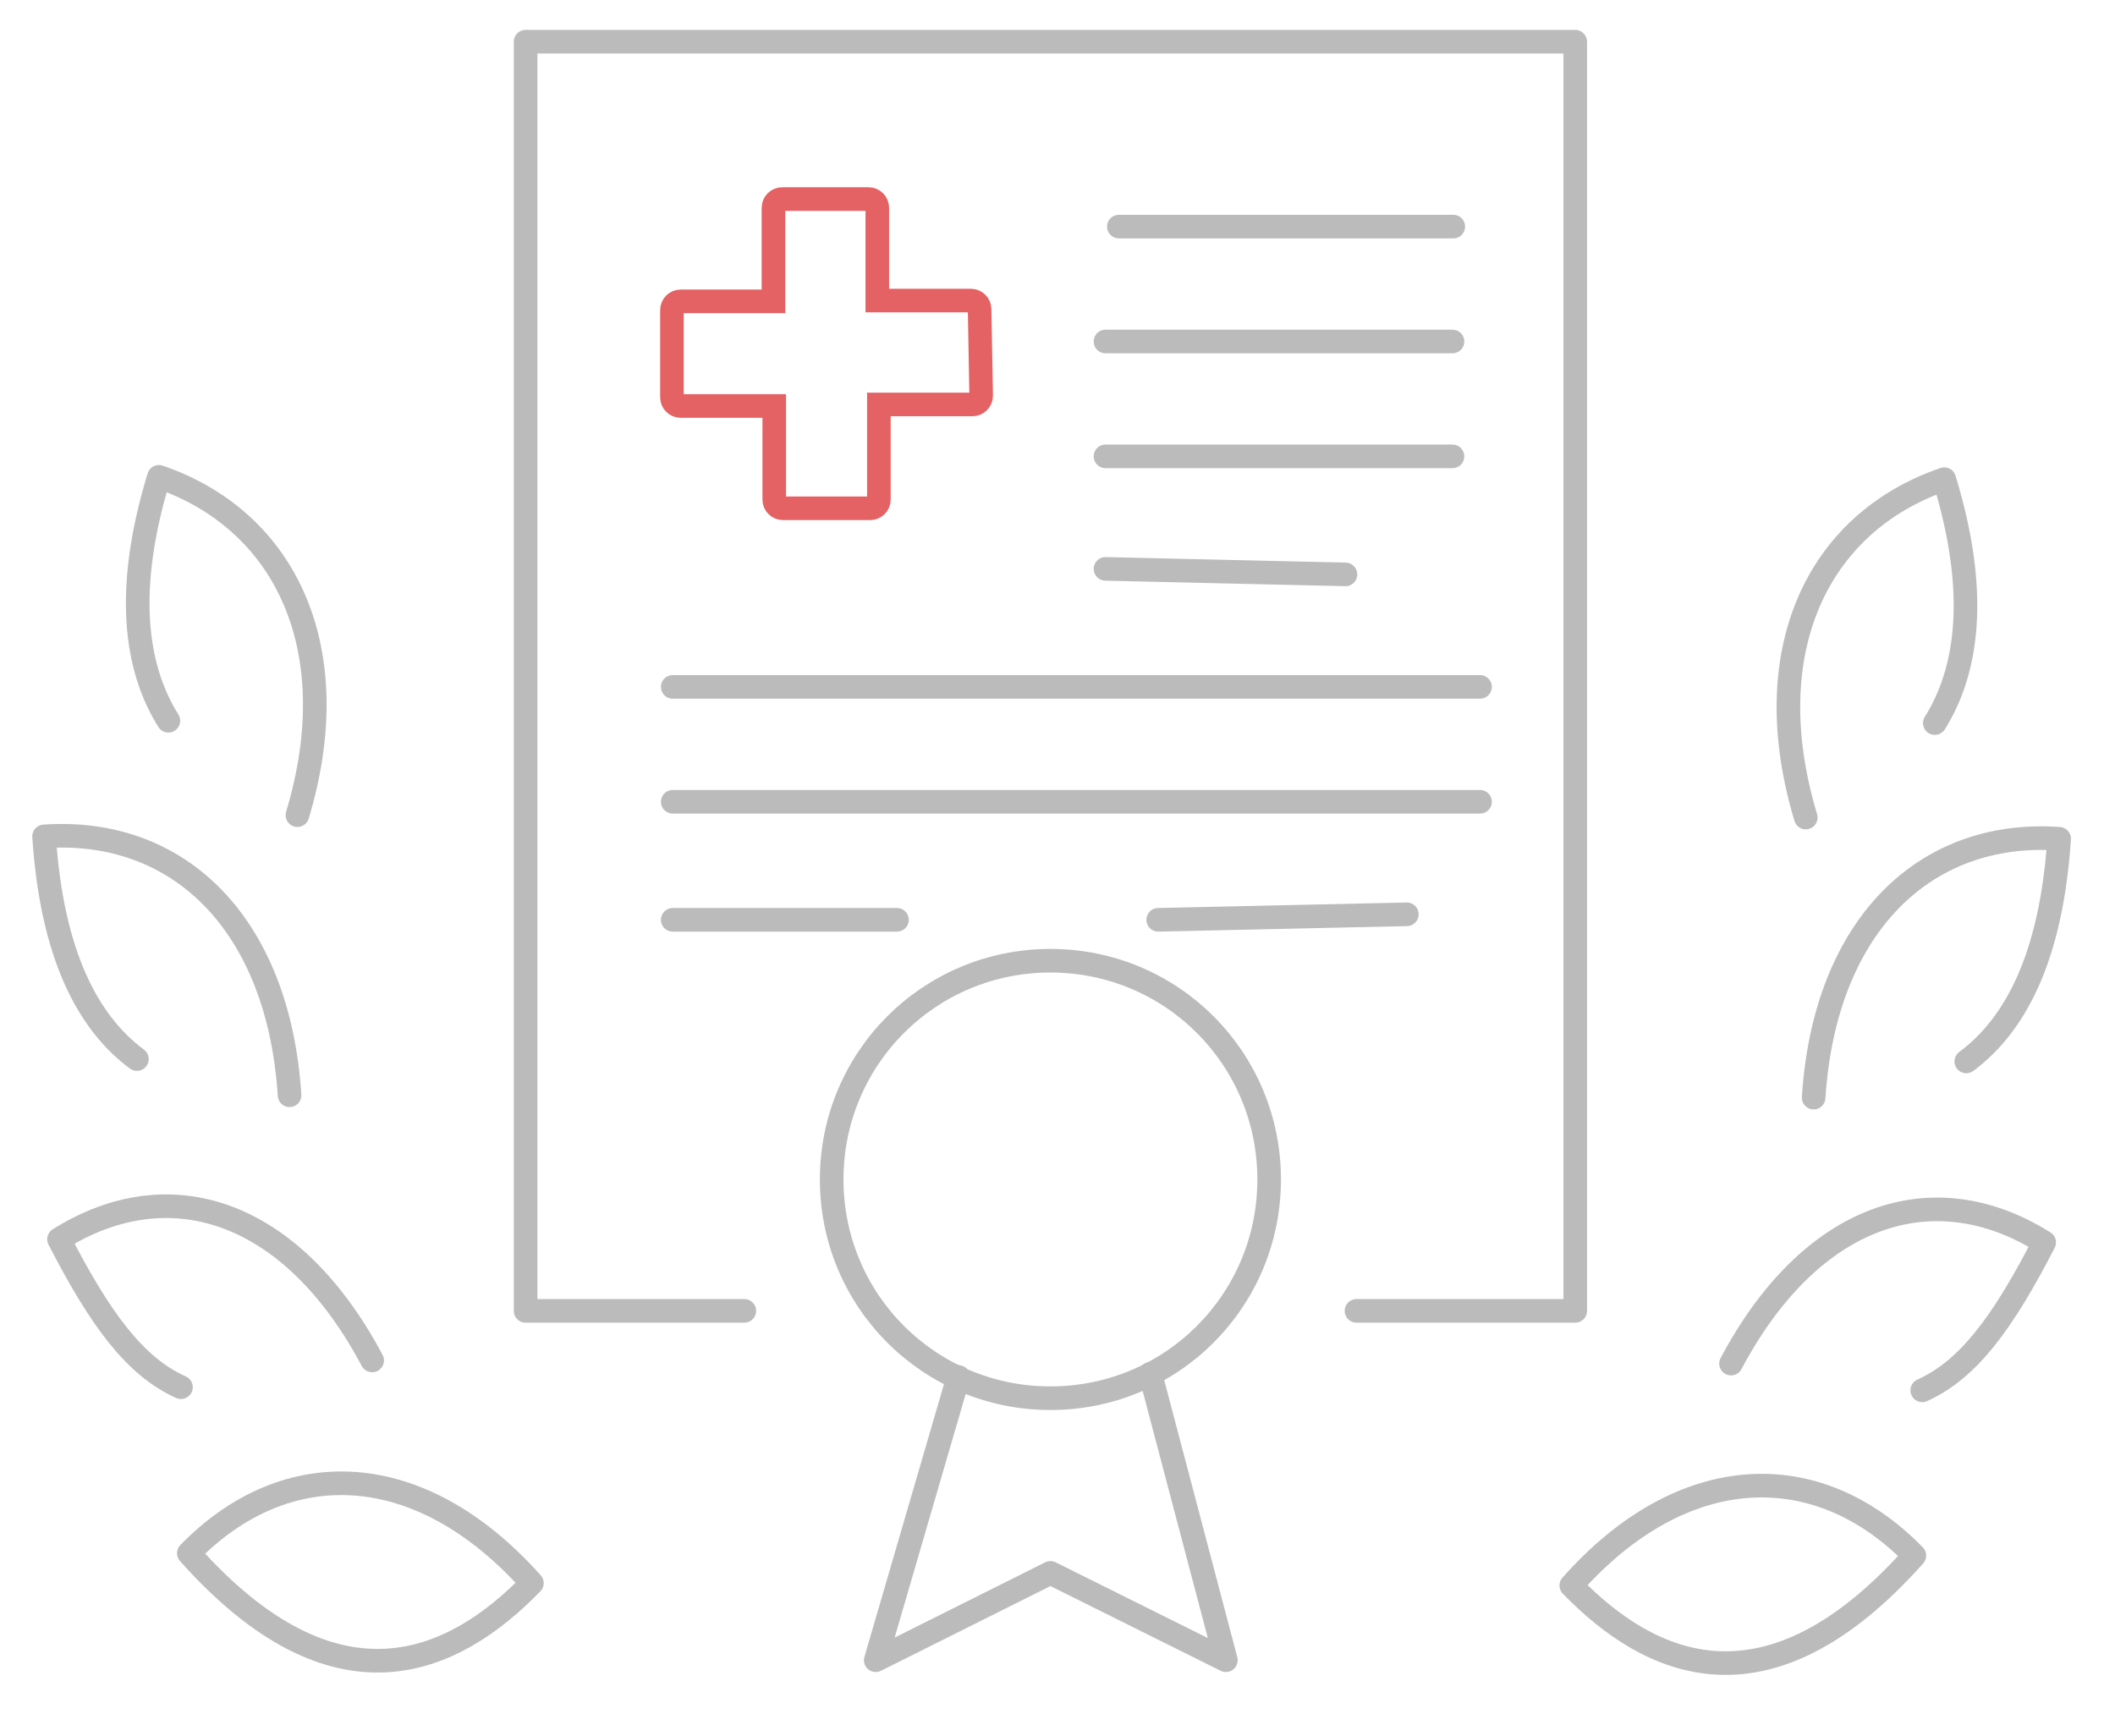
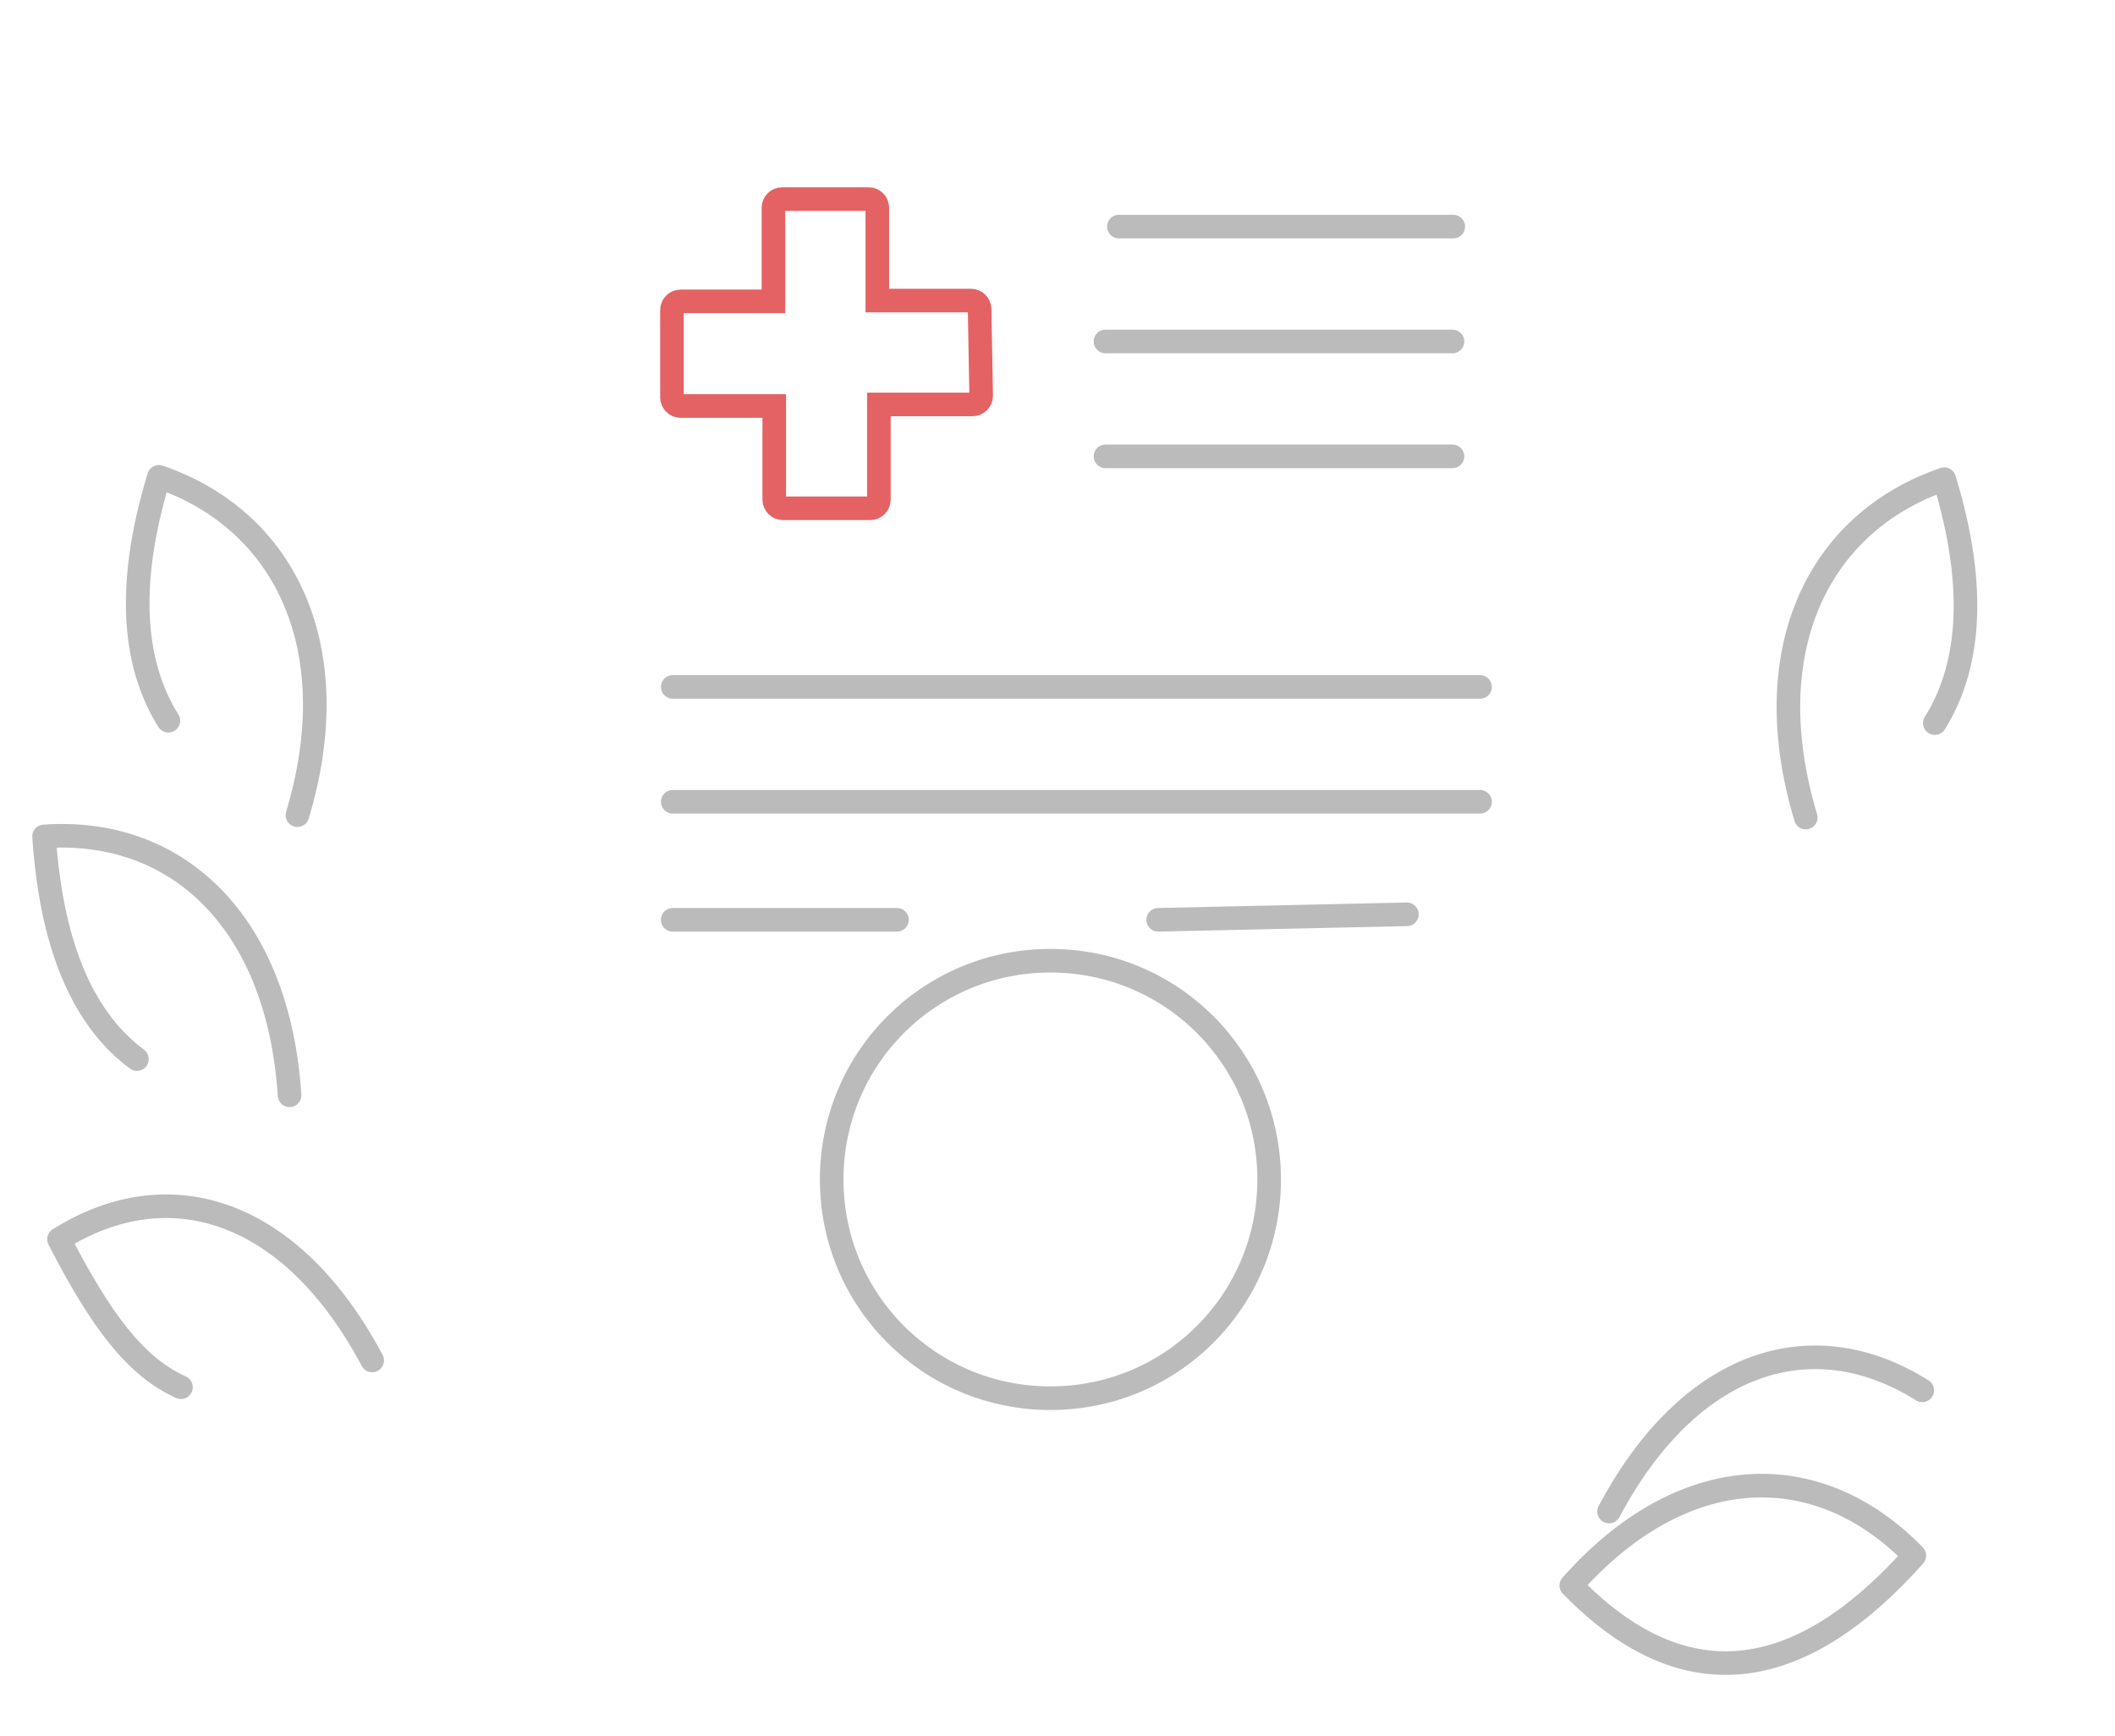
<svg xmlns="http://www.w3.org/2000/svg" version="1.1" id="Layer_1" x="0px" y="0px" viewBox="0 0 268.8 220.6" style="enable-background:new 0 0 268.8 220.6;" xml:space="preserve">
  <style type="text/css">
	.st0{fill:none;stroke:#BBBBBB;stroke-width:3;stroke-linecap:round;stroke-linejoin:round;stroke-miterlimit:10;}
	.st1{fill:none;stroke:#E46264;stroke-width:3;stroke-miterlimit:10;}
</style>
  <g>
    <g>
-       <path class="st0" d="M244.3,176.7c5.8-2.6,10.2-8.5,15.5-18.8c-14.2-8.9-29.7-3.6-39.8,15.4" />
+       <path class="st0" d="M244.3,176.7c-14.2-8.9-29.7-3.6-39.8,15.4" />
      <path class="st0" d="M199.7,201.5c10,10.3,24.9,17.2,43.6-3.8C230.9,185,213.8,185.6,199.7,201.5z" />
-       <path class="st0" d="M249.9,134.9c6.2-4.6,10.8-13.2,11.8-28.3c-17.1-1.2-29.8,11.1-31.2,32.9" />
      <path class="st0" d="M245.9,91.9c4.2-6.7,5.6-16.6,1.2-31c-16.3,5.6-23.9,22.1-17.6,43" />
      <path class="st0" d="M23,176.3c-5.8-2.6-10.2-8.5-15.5-18.8c14.2-8.9,29.7-3.6,39.8,15.4" />
-       <path class="st0" d="M67.6,201.2c-10,10.3-24.9,17.2-43.6-3.8C36.4,184.7,53.4,185.3,67.6,201.2z" />
      <path class="st0" d="M17.4,134.6c-6.2-4.6-10.8-13.2-11.8-28.3c17.1-1.2,29.8,11.1,31.2,32.9" />
      <path class="st0" d="M21.4,91.6c-4.2-6.7-5.6-16.6-1.2-31c16.3,5.6,23.9,22.1,17.6,43" />
-       <polyline class="st0" points="94.6,166.6 66.8,166.6 66.8,5.3 200.2,5.3 200.2,166.6 172.4,166.6   " />
      <path class="st0" d="M161.3,149.9c0,15.4-12.4,27.8-27.8,27.8c-15.4,0-27.8-12.4-27.8-27.8s12.4-27.8,27.8-27.8    C148.9,122.1,161.3,134.5,161.3,149.9z" />
-       <polyline class="st0" points="146.2,174.6 155.8,211 133.5,199.9 111.3,211 121.8,175   " />
      <path class="st1" d="M124.5,39.3c0-0.6-0.5-1.1-1.1-1.1h-11.9V26.4c0-0.6-0.5-1.1-1.1-1.1h-11c-0.6,0-1.1,0.5-1.1,1.1v11.9H86.5    c-0.6,0-1.1,0.5-1.1,1.1v11.1c0,0.6,0.5,1.1,1.1,1.1h11.9v11.9c0,0.6,0.5,1.1,1.1,1.1h11.1c0.6,0,1.1-0.5,1.1-1.1V51.4h11.9    c0.6,0,1.1-0.5,1.1-1.1L124.5,39.3L124.5,39.3z" />
    </g>
    <line class="st0" x1="85.5" y1="87.3" x2="188.1" y2="87.3" />
    <line class="st0" x1="142.2" y1="28.8" x2="184.7" y2="28.8" />
    <line class="st0" x1="85.5" y1="101.9" x2="188.1" y2="101.9" />
    <line class="st0" x1="85.5" y1="116.9" x2="114" y2="116.9" />
    <line class="st0" x1="140.5" y1="43.4" x2="184.6" y2="43.4" />
    <line class="st0" x1="140.5" y1="58" x2="184.6" y2="58" />
-     <line class="st0" x1="140.5" y1="72.3" x2="171" y2="73" />
    <line class="st0" x1="147.2" y1="116.9" x2="178.8" y2="116.2" />
  </g>
</svg>